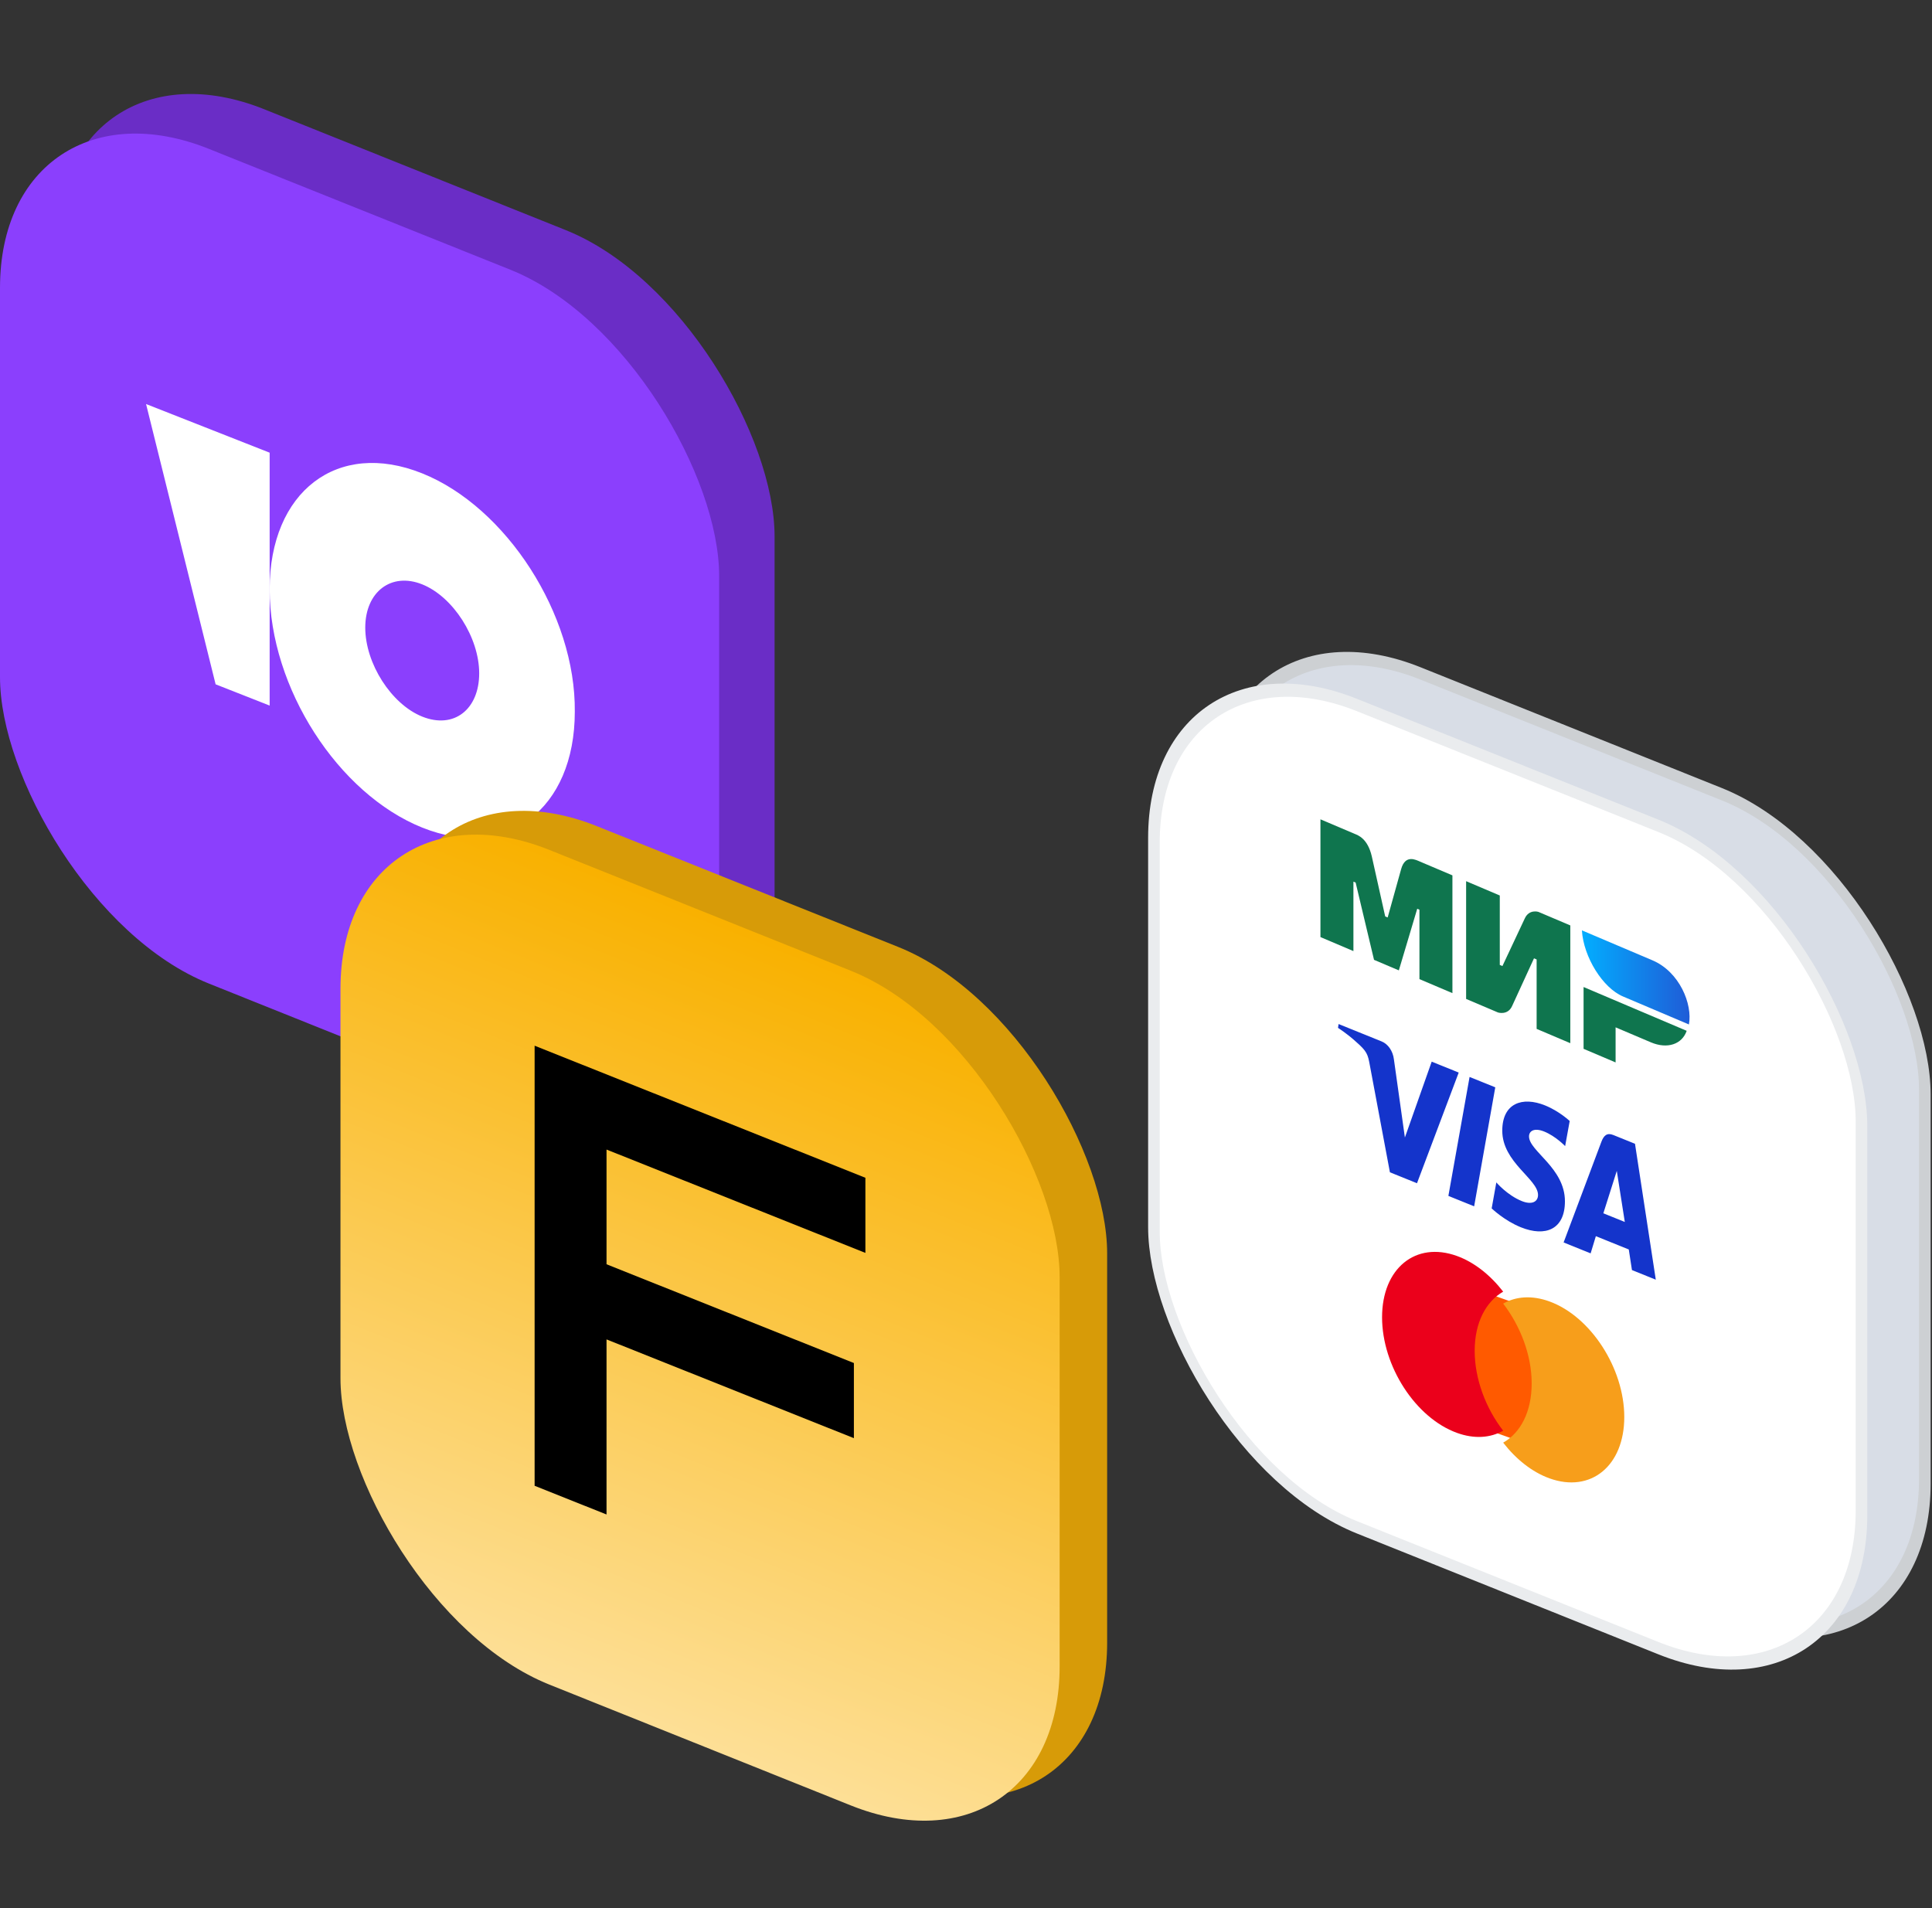
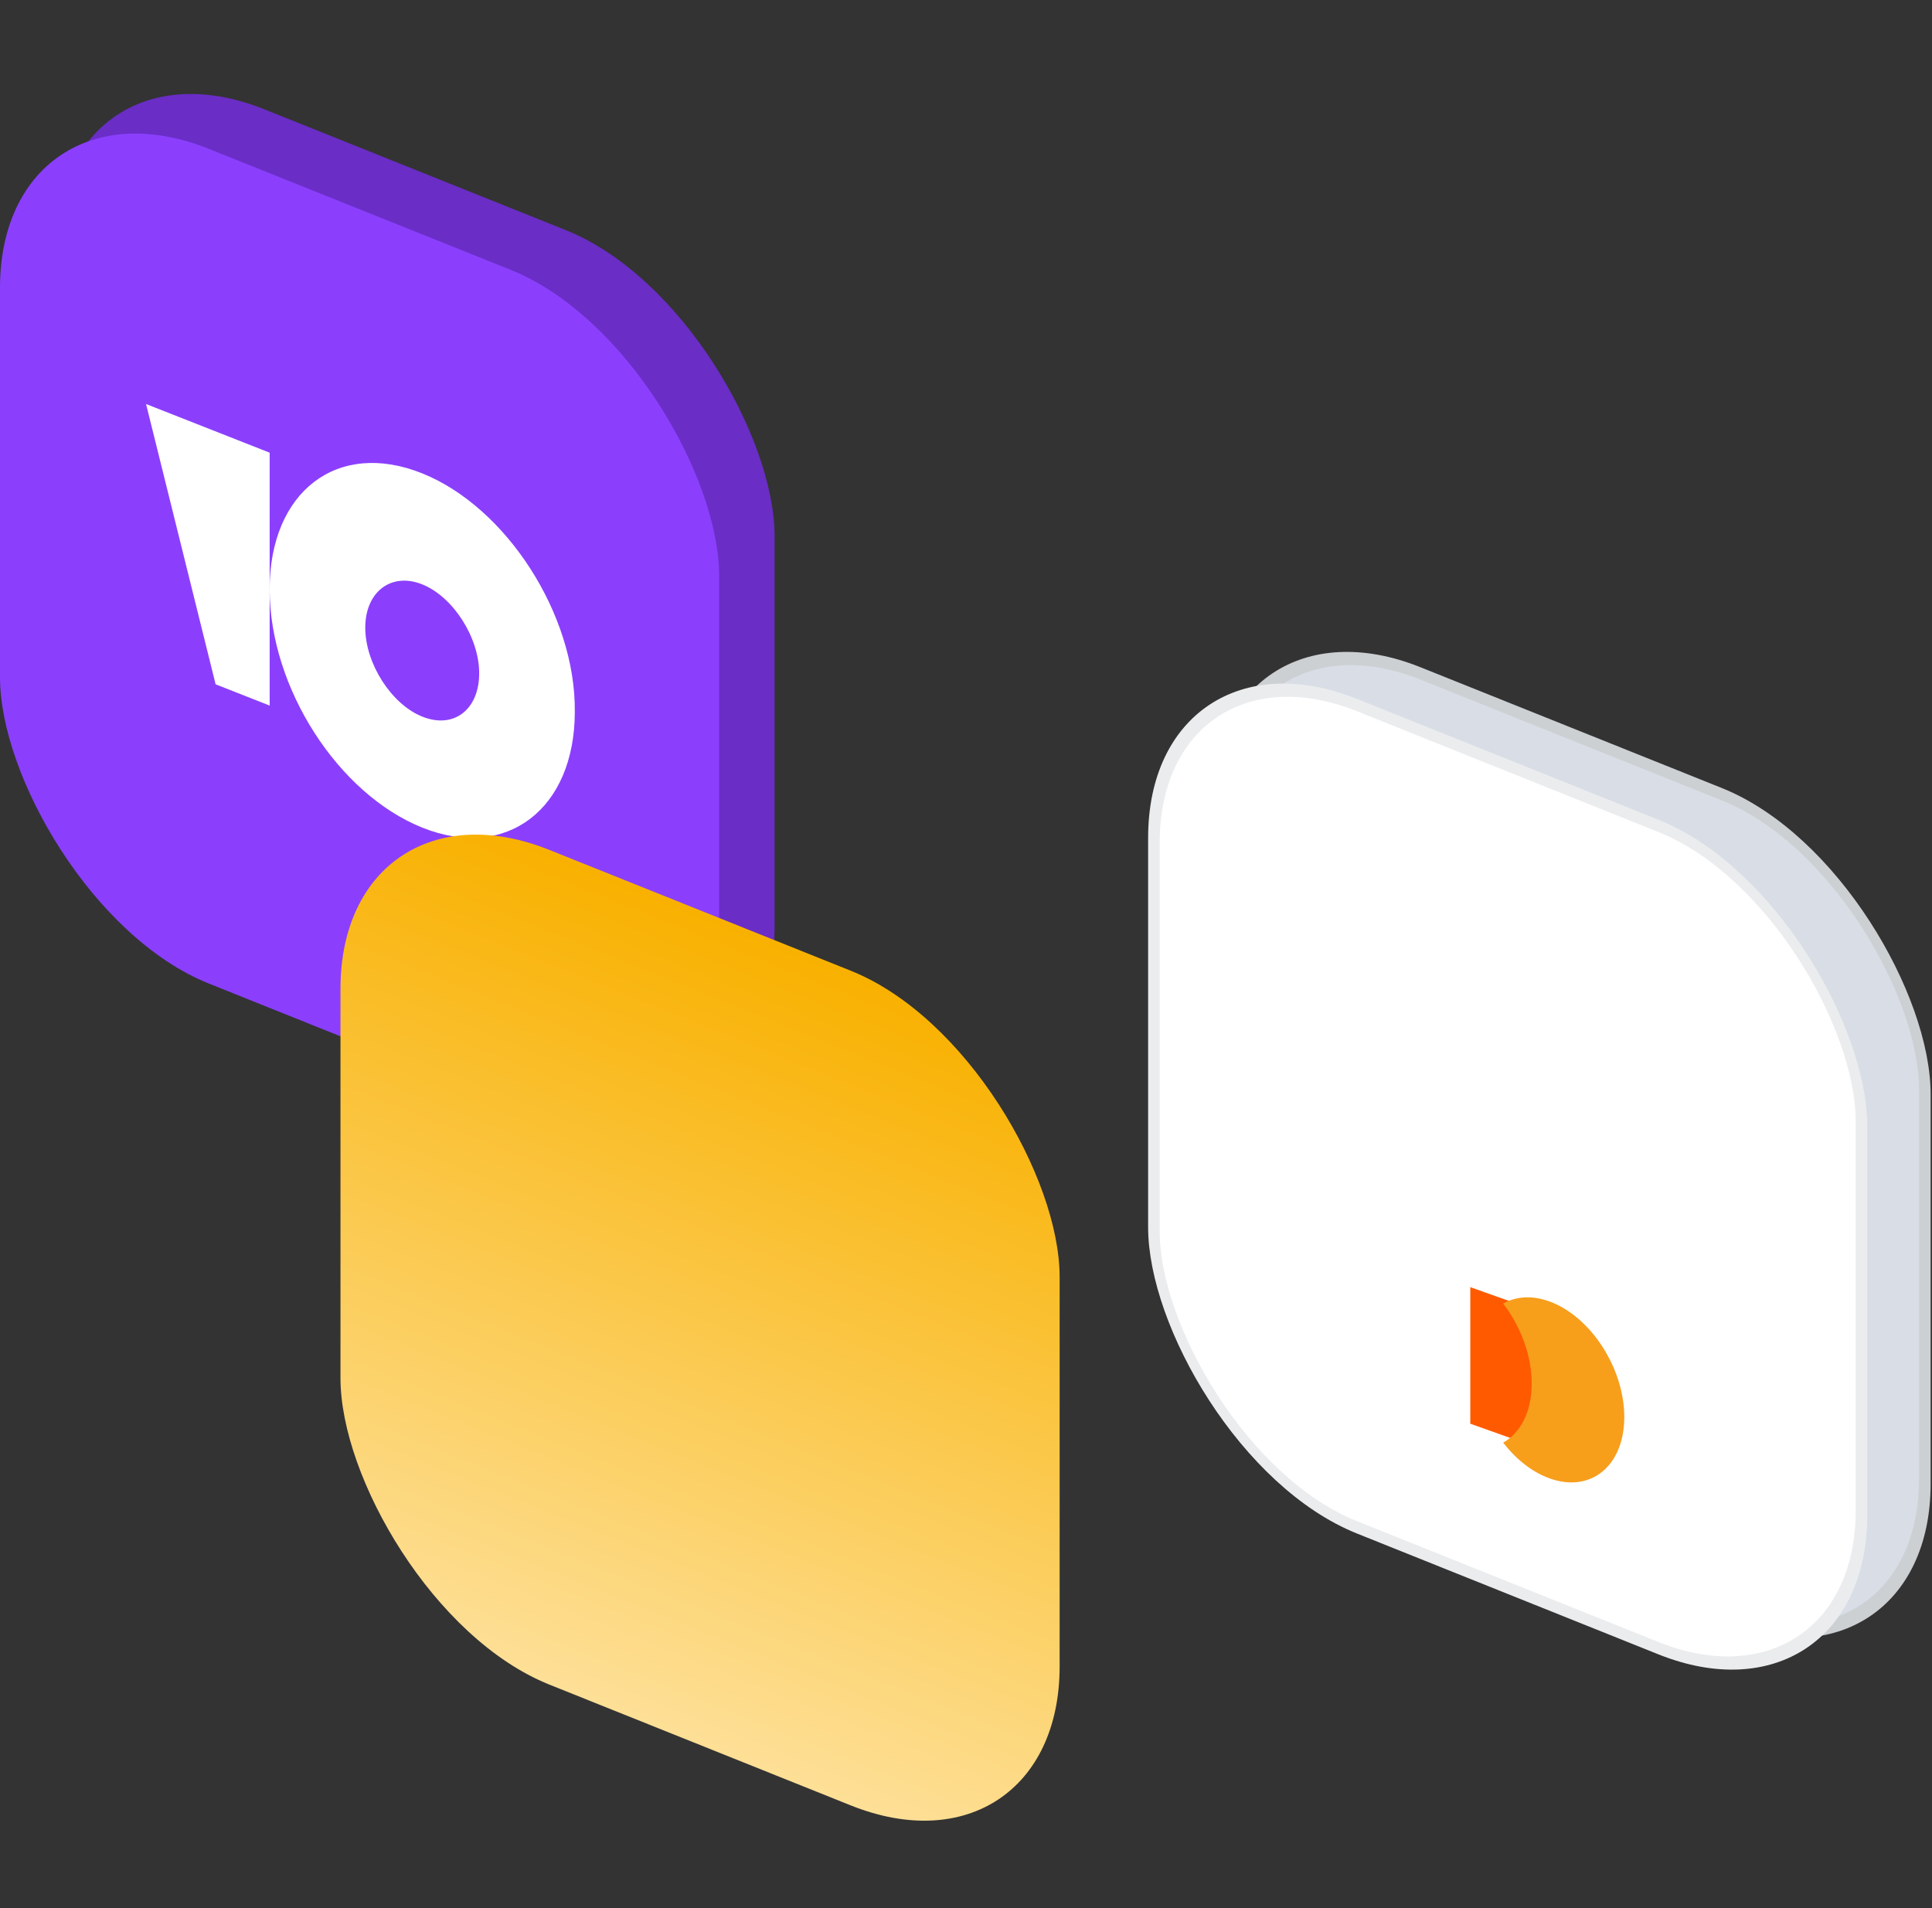
<svg xmlns="http://www.w3.org/2000/svg" width="244" height="241" viewBox="0 0 244 241" fill="none">
  <rect x="0" y="0" width="244" height="241" fill="#333333" stroke="none" />
  <rect width="96.829" height="105.418" rx="28.125" transform="matrix(0.938 0.376 0 1 7 3.227)" fill="#6A2DC6" />
  <rect width="96.829" height="105.418" rx="28.125" transform="matrix(0.938 0.376 0 1 0 8.227)" fill="#8B3FFD" />
  <path d="M53.324 59.785C42.597 55.48 34.055 62.099 34.055 74.42C34.055 86.873 42.71 100.262 53.324 104.522C63.938 108.782 72.594 102.208 72.594 89.888C72.722 77.618 63.938 64.045 53.324 59.785ZM53.324 90.505C49.422 88.939 46.13 83.796 46.13 79.266C46.13 74.737 49.422 72.237 53.324 73.803C57.227 75.369 60.519 80.512 60.519 85.041C60.519 89.571 57.354 92.122 53.324 90.505Z" fill="white" />
  <path d="M34.056 57.173V89.114L27.231 86.427L18.447 51.028L34.056 57.173Z" fill="white" />
  <rect x="0.733" y="1.075" width="95.267" height="103.855" rx="27.344" transform="matrix(0.938 0.376 0 1 153.046 73.412)" fill="#D8DDE6" stroke="#CDD0D3" stroke-width="1.562" />
  <rect x="0.733" y="1.075" width="95.267" height="103.855" rx="27.344" transform="matrix(0.938 0.376 0 1 145.046 77.412)" fill="white" stroke="#EAECEE" stroke-width="1.562" />
  <g clip-path="url(#clip0_412_4433)">
    <path fill-rule="evenodd" clip-rule="evenodd" d="M171.075 105.308C171.491 105.482 172.729 105.877 173.253 108.17C173.606 109.714 174.169 112.237 174.941 115.738L175.255 115.872C176.083 112.878 176.652 110.835 176.961 109.745C177.491 107.878 178.816 108.595 179.345 108.82L183.432 110.556V125.429L179.267 123.66V114.895L178.987 114.776L176.665 122.555L173.531 121.224L171.209 111.467L170.929 111.348V120.119L166.764 118.35V103.477L171.075 105.308ZM189.414 113.097V121.868L189.747 122.009L192.571 115.996C193.12 114.794 194.288 115.166 194.288 115.166L198.32 116.878V131.751L194.067 129.945V121.174L193.735 121.033L190.965 127.069C190.417 128.265 189.193 127.875 189.193 127.875L185.162 126.163V111.29L189.414 113.097ZM213.019 130.189C212.426 131.903 210.563 132.52 208.5 131.644L204.04 129.75V134.181L199.996 132.463V124.658L213.019 130.189Z" fill="#0F754E" />
    <path fill-rule="evenodd" clip-rule="evenodd" d="M208.694 121.285L199.783 117.5C199.995 120.902 202.433 124.771 204.956 125.843L213.299 129.386C213.78 126.838 212.123 122.741 208.694 121.285Z" fill="url(#paint0_linear_412_4433)" />
  </g>
  <g clip-path="url(#clip1_412_4433)">
    <path d="M195.124 139.607C192.275 138.456 189.728 139.316 189.728 142.805C189.728 146.806 194.244 148.907 194.244 150.917C194.244 151.764 193.486 152.215 192.19 151.691C190.351 150.949 188.977 149.335 188.977 149.335L188.389 152.618C188.389 152.618 189.972 154.152 192.074 155.001C195.19 156.26 197.641 155.269 197.641 151.72C197.641 147.492 193.106 145.391 193.106 143.526C193.106 142.863 193.729 142.388 195.021 142.909C196.478 143.498 197.668 144.749 197.668 144.749L198.243 141.581C198.243 141.581 196.949 140.344 195.124 139.607ZM169.053 129.332L168.984 129.818C168.984 129.818 170.183 130.582 171.263 131.578C172.653 132.781 172.752 133.195 172.986 134.45L175.538 148.057L178.958 149.438L184.227 135.461L180.815 134.083L177.429 143.665L176.047 133.826C175.921 132.712 175.279 131.847 174.493 131.53L169.053 129.332ZM185.599 136.016L182.922 151.04L186.176 152.354L188.844 137.326L185.599 136.016ZM203.748 143.347C202.963 143.03 202.547 143.399 202.242 144.214L197.475 156.918L200.887 158.296L201.547 156.125L205.705 157.804L206.106 160.405L209.117 161.621L206.49 144.455L203.748 143.347ZM204.191 147.877L205.203 154.329L202.493 153.235L204.191 147.877Z" fill="#1434CB" />
  </g>
  <path d="M193.968 165.51L185.689 162.564V179.811L193.968 182.757V165.51Z" fill="#FF5A00" />
-   <path d="M186.242 170.607C186.242 167.039 187.662 164.387 189.842 163.131C188.238 161.06 186.214 159.426 184.007 158.627C178.778 156.732 174.547 160.194 174.547 166.369C174.547 172.544 178.778 179.073 184.007 180.968C186.214 181.768 188.238 181.601 189.842 180.693C187.659 177.885 186.242 174.175 186.242 170.607Z" fill="#EB001B" />
  <path d="M205.137 178.963C205.137 185.138 200.906 188.601 195.677 186.706C193.47 185.906 191.446 184.272 189.842 182.202C192.049 180.952 193.442 178.293 193.442 174.725C193.442 171.157 192.022 167.475 189.842 164.639C191.443 163.73 193.467 163.563 195.674 164.363C200.906 166.259 205.137 172.821 205.137 178.963Z" fill="#F79E1B" />
-   <rect width="96.829" height="105.418" rx="28.125" transform="matrix(0.938 0.376 0 1 49 93.766)" fill="#D79B08" />
  <rect width="96.829" height="105.418" rx="28.125" transform="matrix(0.938 0.376 0 1 43 96.766)" fill="url(#paint1_linear_412_4433)" />
-   <path d="M109.294 148.748V158.237L76.601 145.185V159.673L107.841 172.145V181.635L76.601 169.162V191.275L67.519 187.649V132.069L109.294 148.748Z" fill="black" />
  <defs>
    <linearGradient id="paint0_linear_412_4433" x1="213.381" y1="127.141" x2="199.783" y2="127.141" gradientUnits="userSpaceOnUse">
      <stop stop-color="#1F5CD7" />
      <stop offset="1" stop-color="#02AEFF" />
    </linearGradient>
    <linearGradient id="paint1_linear_412_4433" x1="48.415" y1="0" x2="48.415" y2="105.418" gradientUnits="userSpaceOnUse">
      <stop stop-color="#F9B100" />
      <stop offset="1" stop-color="#FDDF96" />
    </linearGradient>
    <clipPath id="clip0_412_4433">
-       <rect width="56.535" height="18.591" fill="white" transform="matrix(0.937 0.398 0 1 162.658 99.718)" />
-     </clipPath>
+       </clipPath>
    <clipPath id="clip1_412_4433">
-       <rect width="42.915" height="16.678" fill="white" transform="matrix(0.936 0.378 0 1 168.965 129.014)" />
-     </clipPath>
+       </clipPath>
  </defs>
</svg>